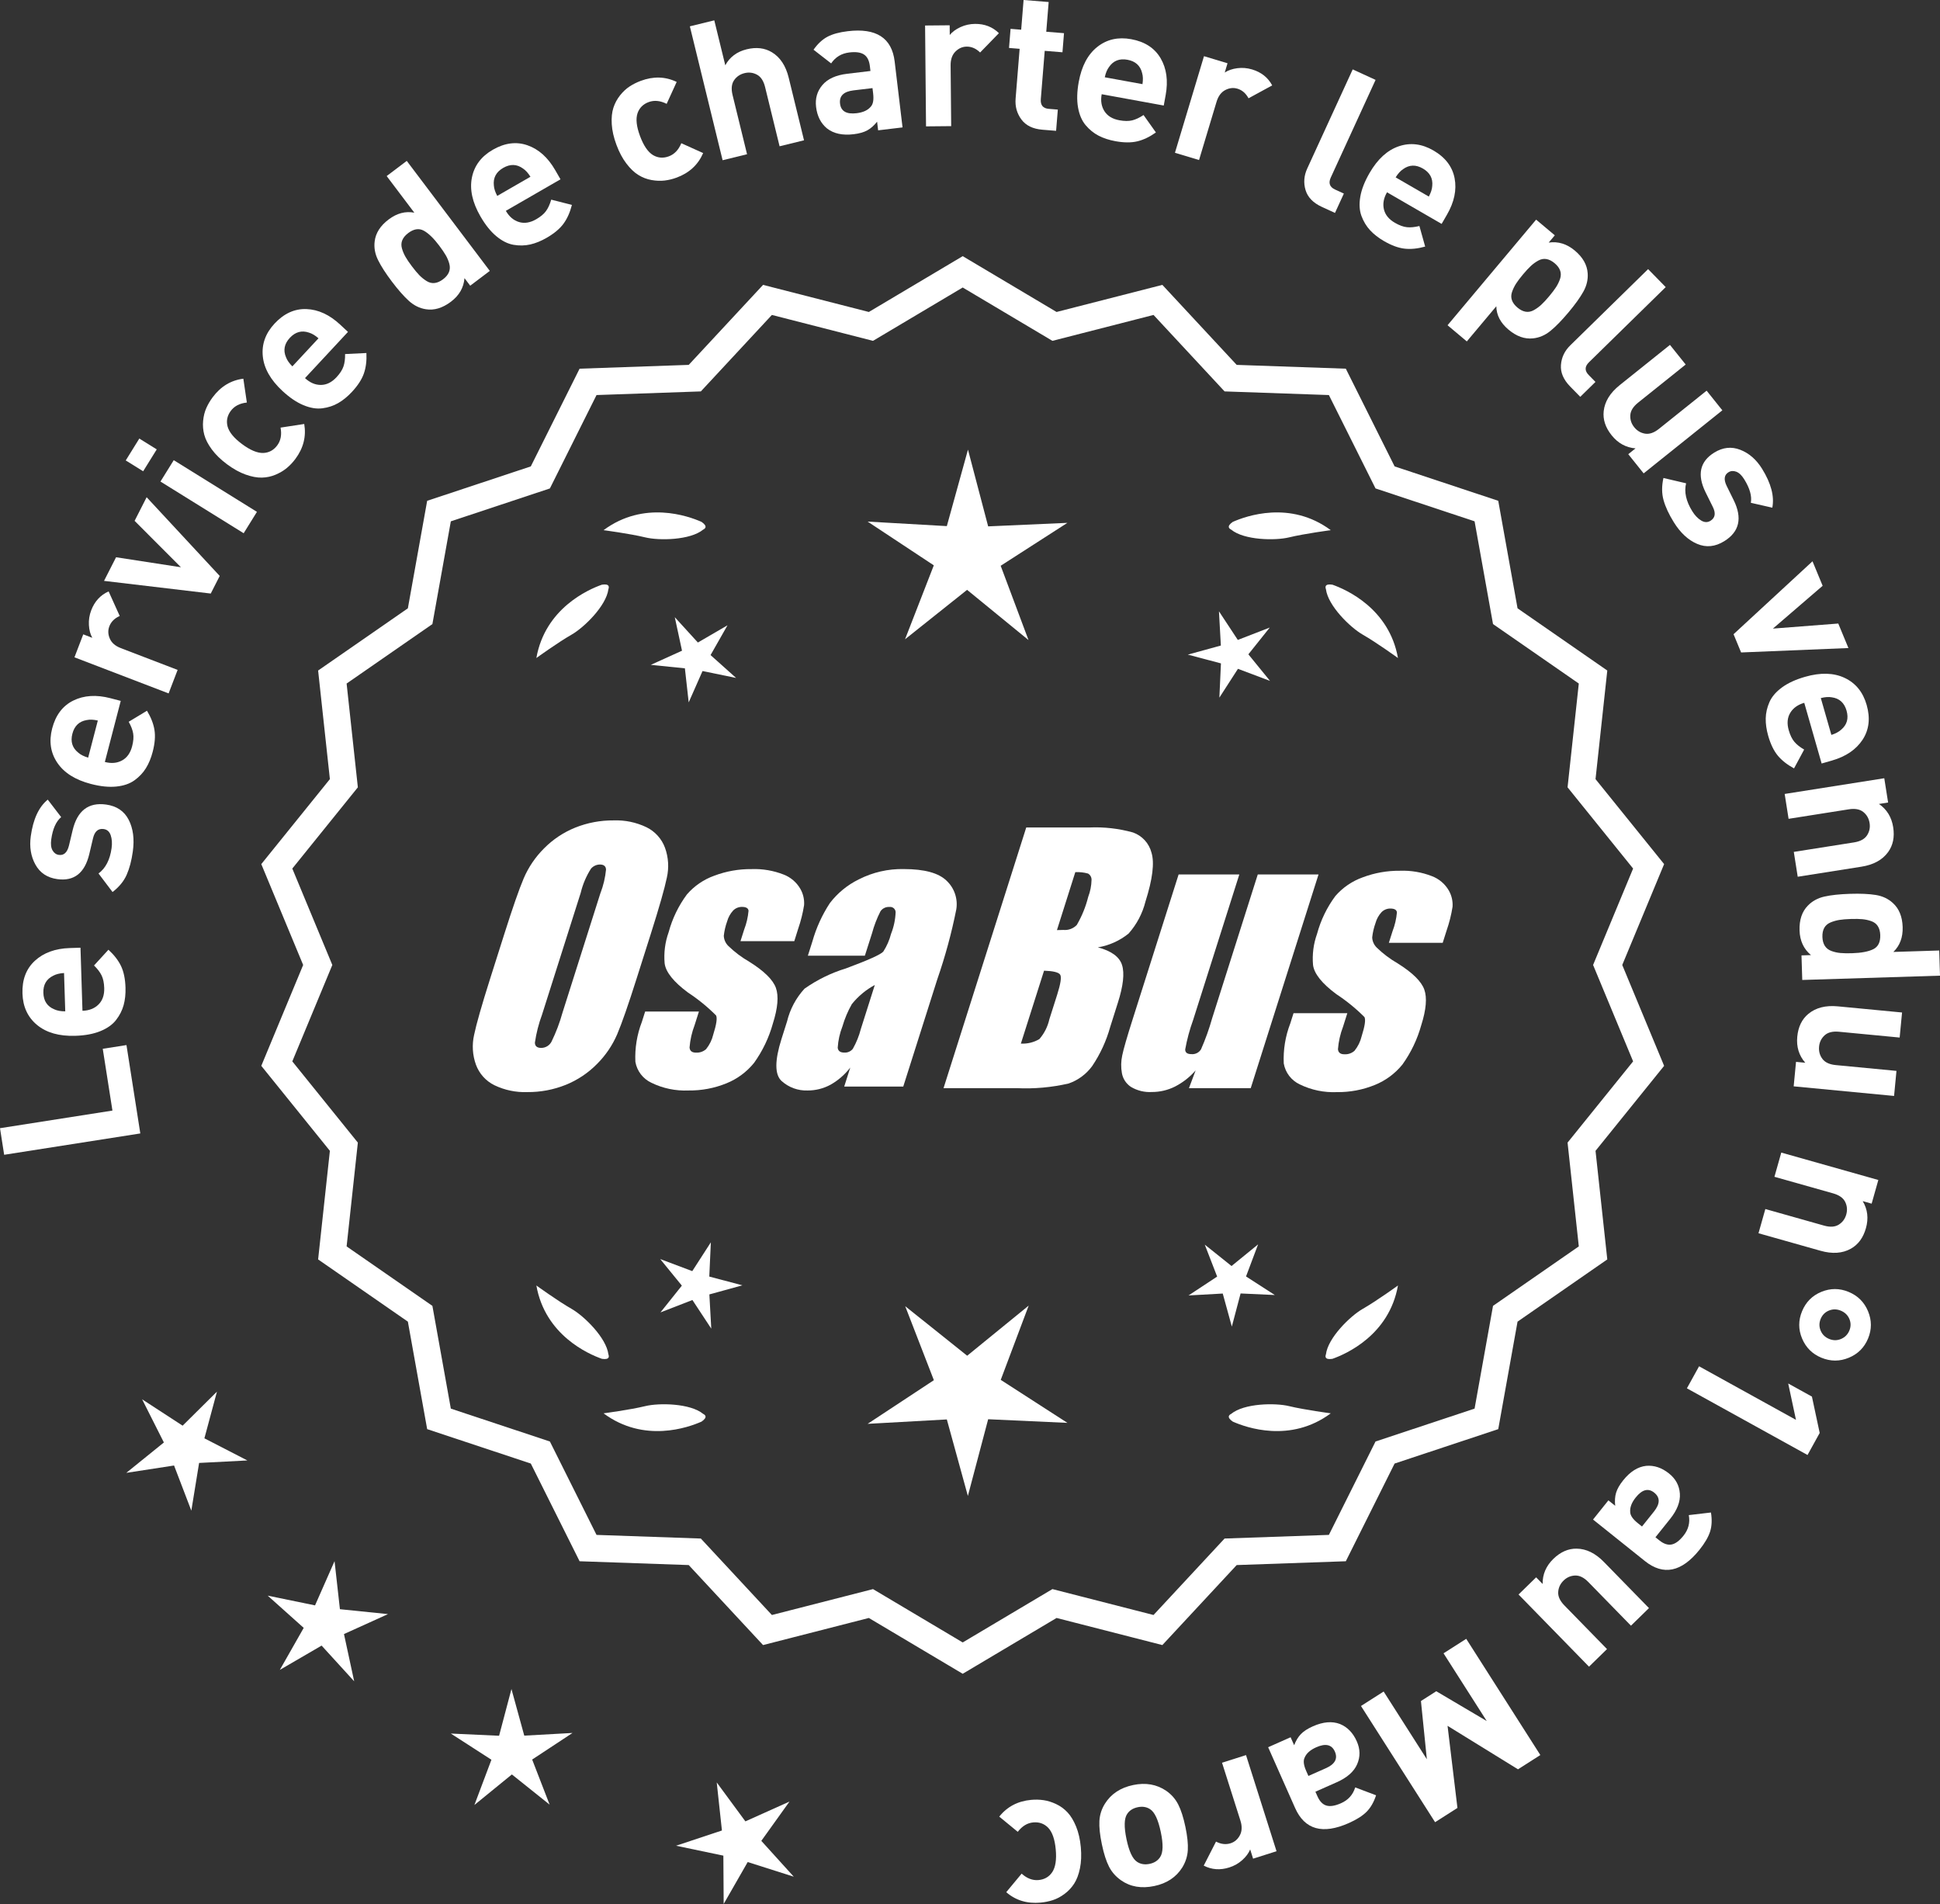
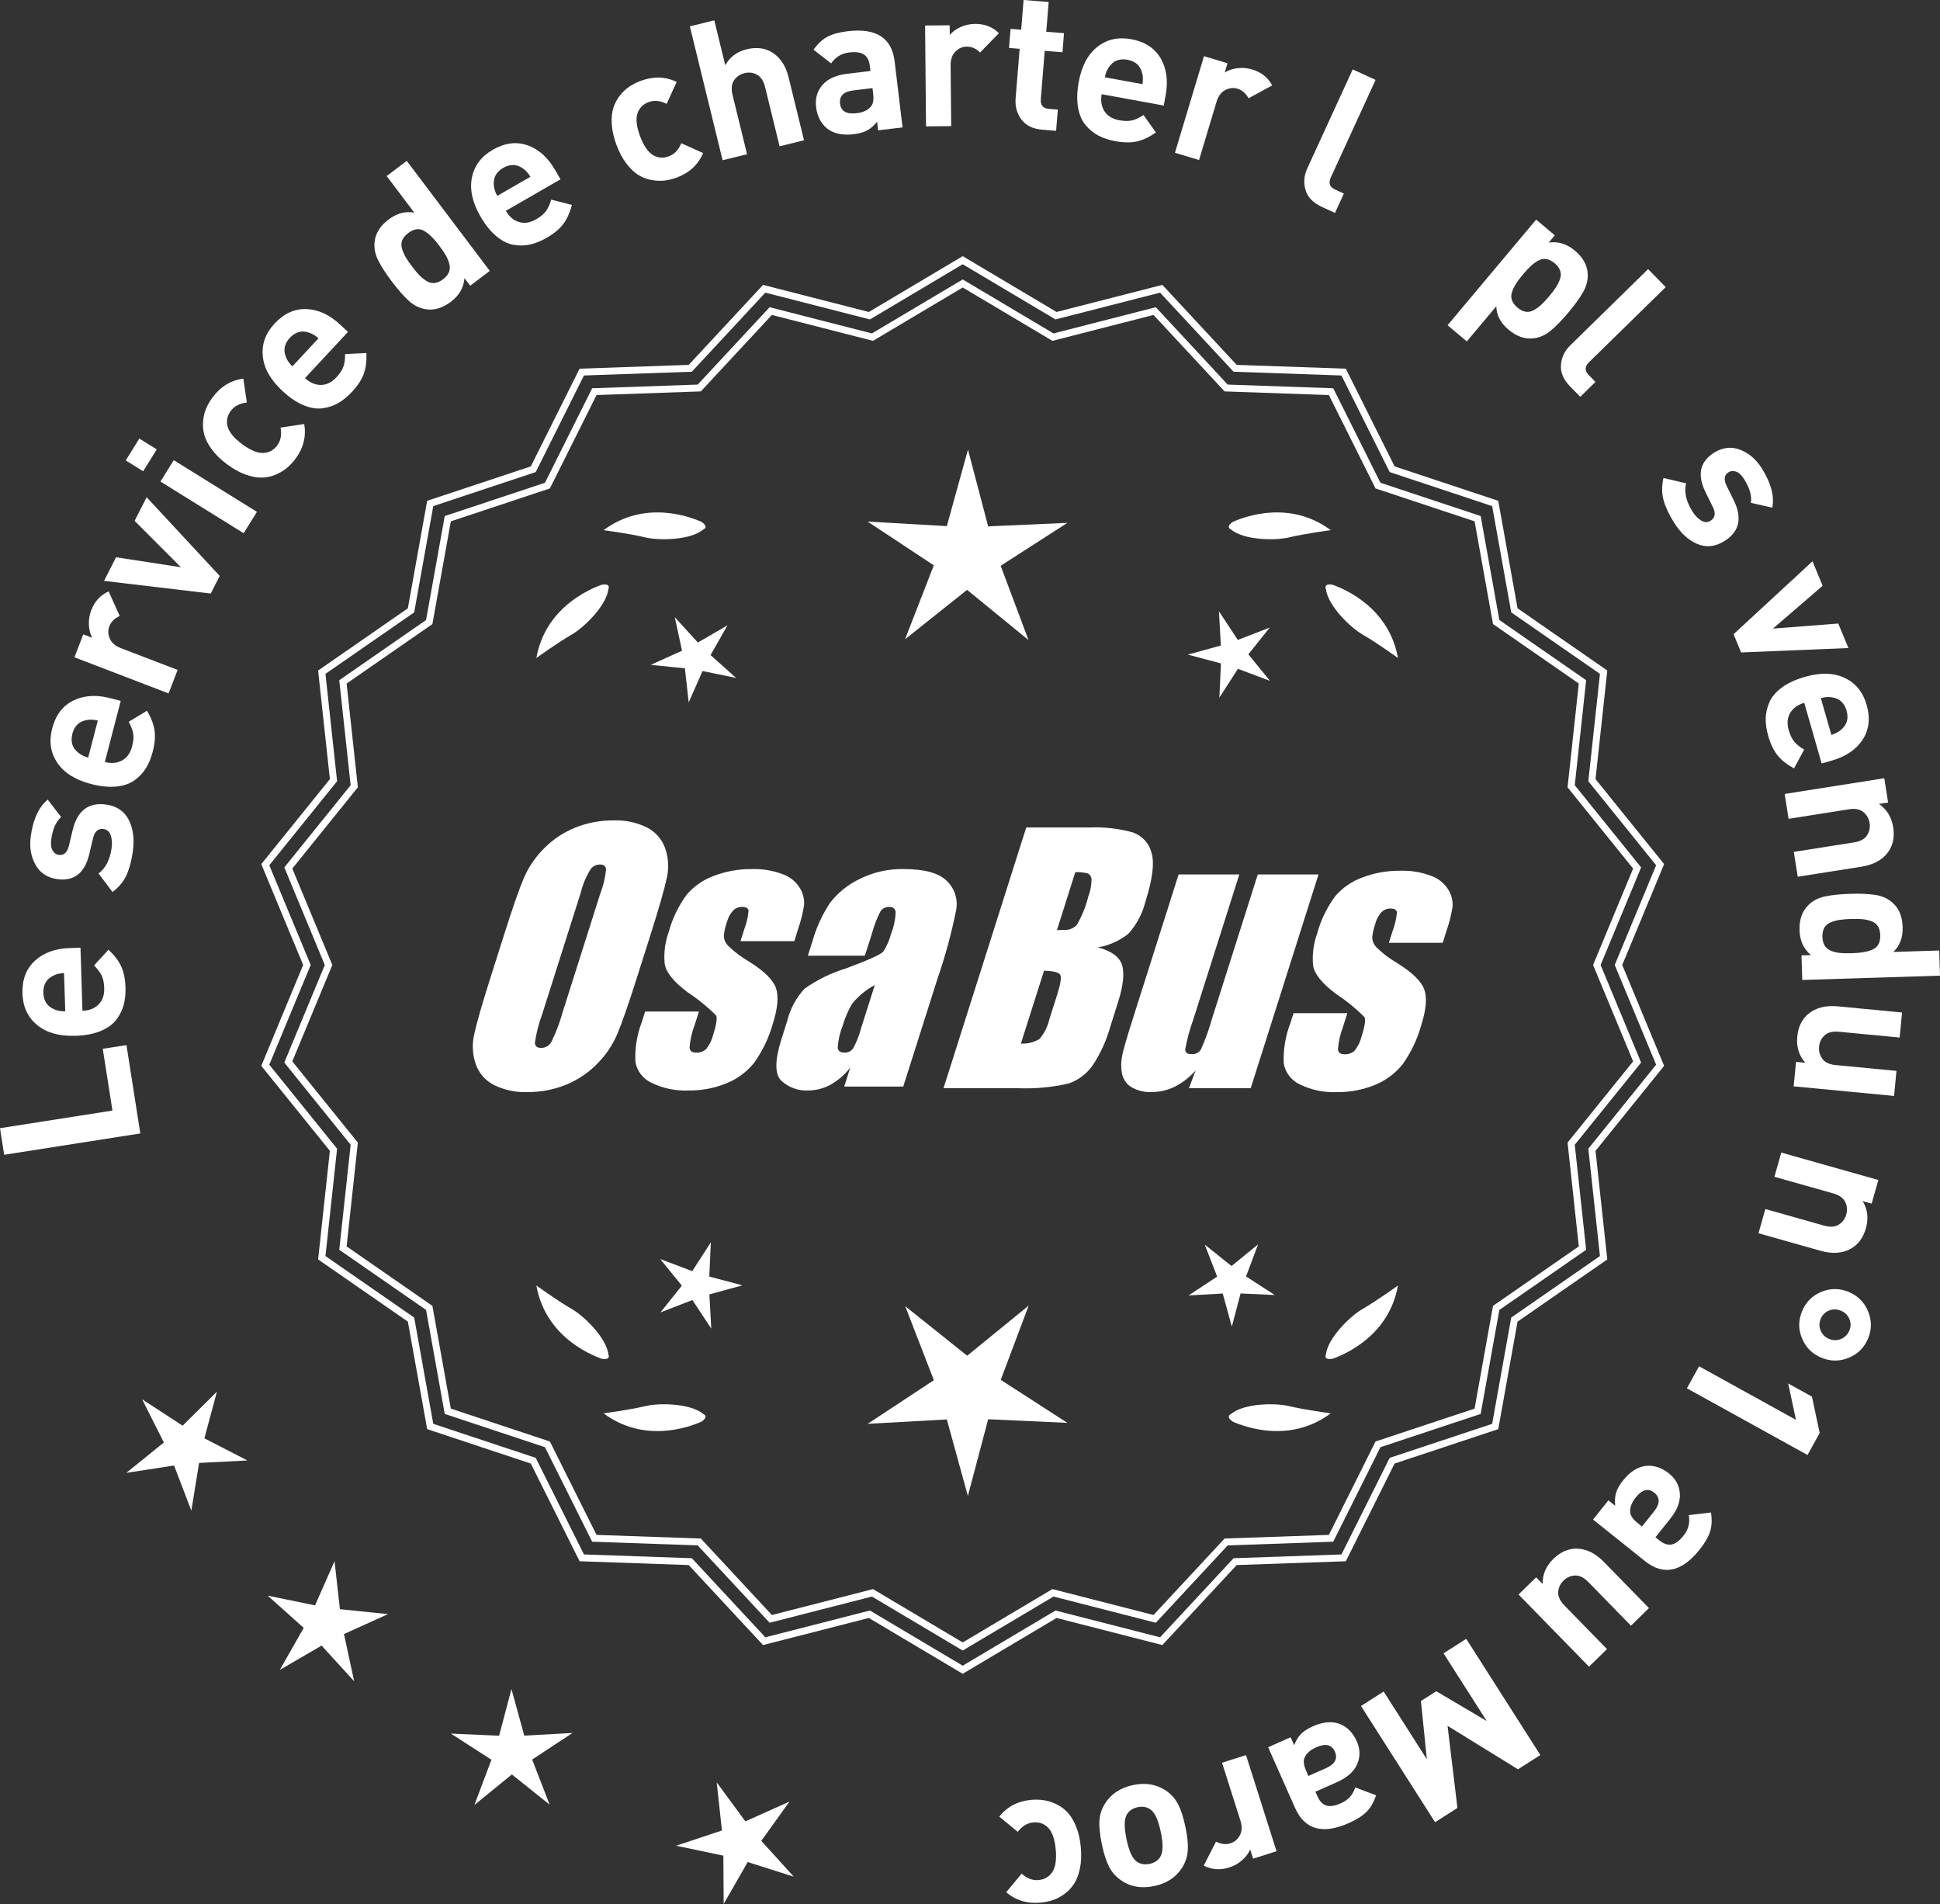
<svg xmlns="http://www.w3.org/2000/svg" id="Layer_2" data-name="Layer 2" viewBox="0 0 300.692 295.035">
  <rect x="0" y="0" width="300.692" height="295.035" fill="#333333" stroke="none" />
  <defs>
    <style>
      .cls-1 {
        fill: #fff;
      }
    </style>
  </defs>
  <g id="Layer_1-2" data-name="Layer 1">
    <g>
      <g>
        <polygon class="cls-1" points="33.627 215.645 28.307 220.919 22.029 216.833 25.401 223.522 19.575 228.23 26.978 227.091 29.656 234.086 30.86 226.693 38.341 226.308 31.681 222.878 33.627 215.645" />
        <polygon class="cls-1" points="52.686 249.358 51.854 241.914 48.829 248.766 41.492 247.257 47.074 252.252 43.372 258.763 49.847 254.997 54.896 260.531 53.315 253.209 60.138 250.118 52.686 249.358" />
        <polygon class="cls-1" points="81.259 268.95 79.273 261.727 77.357 268.969 69.874 268.626 76.169 272.685 73.531 279.696 79.337 274.964 85.189 279.639 82.483 272.655 88.738 268.534 81.259 268.95" />
        <polygon class="cls-1" points="118.001 285.255 122.366 279.167 115.532 282.234 111.09 276.202 111.896 283.649 104.786 286.009 112.118 287.545 112.166 295.035 115.891 288.537 123.03 290.807 118.001 285.255" />
      </g>
      <g>
-         <path class="cls-1" d="M149.216,258.738l-14.465-8.599-16.302,4.175-11.457-12.326-16.818-.586-7.52-15.055-15.972-5.301-2.974-16.563-13.831-9.586,1.813-16.73-10.57-13.094,6.453-15.542-6.453-15.542,10.57-13.094-1.813-16.73,13.831-9.586,2.974-16.563,15.972-5.301,7.52-15.055,16.818-.586,11.457-12.326,16.302,4.175,14.465-8.599,14.465,8.599,16.302-4.175,11.457,12.326,16.818.586,7.52,15.055,15.972,5.301,2.974,16.563,13.831,9.586-1.813,16.73,10.57,13.094-6.453,15.542,6.453,15.542-10.57,13.094,1.813,16.73-13.831,9.586-2.974,16.563-15.972,5.301-7.52,15.055-16.818.586-11.457,12.326-16.302-4.175-14.465,8.599ZM135.228,246.819l13.988,8.315,13.988-8.315,15.764,4.038,11.079-11.92,16.263-.567,7.272-14.558,15.445-5.126,2.876-16.017,13.375-9.27-1.753-16.179,10.222-12.662-6.24-15.029,6.24-15.029-10.222-12.662,1.753-16.178-13.375-9.27-2.876-16.017-15.445-5.126-7.272-14.558-16.263-.567-11.079-11.92-15.764,4.038-13.988-8.316-13.988,8.316-15.764-4.038-11.079,11.92-16.263.567-7.272,14.558-15.445,5.126-2.876,16.017-13.375,9.27,1.753,16.178-10.222,12.662,6.24,15.029-6.24,15.029,10.222,12.662-1.753,16.179,13.375,9.27,2.876,16.017,15.445,5.126,7.272,14.558,16.263.567,11.079,11.92,15.764-4.038Z" />
        <path class="cls-1" d="M149.216,259.365l-14.549-8.649-16.396,4.199-11.522-12.397-16.915-.59-7.562-15.141-16.063-5.331-2.991-16.658-13.911-9.641,1.824-16.827-10.632-13.169,6.49-15.631-6.49-15.631,10.632-13.169-1.824-16.827,13.911-9.641,2.991-16.659,16.063-5.332,7.562-15.141,16.915-.59,11.522-12.397,16.396,4.199,14.549-8.649,14.548,8.649,16.396-4.199,11.522,12.397,16.914.59,7.563,15.141,16.063,5.332,2.991,16.659,13.91,9.641-1.823,16.827,10.632,13.169-6.49,15.631,6.49,15.631-10.632,13.17,1.823,16.826-13.91,9.641-2.991,16.658-16.063,5.331-7.563,15.141-16.914.59-11.522,12.397-16.396-4.199-14.548,8.649ZM134.833,249.561l14.383,8.55,14.382-8.55,16.209,4.152,11.392-12.256,16.721-.583,7.478-14.968,15.88-5.271,2.956-16.468,13.752-9.531-1.802-16.635,10.509-13.019-6.416-15.453,6.416-15.453-10.509-13.019,1.802-16.634-13.752-9.531-2.956-16.468-15.88-5.271-7.478-14.968-16.721-.583-11.392-12.255-16.209,4.152-14.382-8.55-14.383,8.55-16.208-4.152-11.392,12.255-16.722.583-7.477,14.968-15.88,5.271-2.956,16.468-13.753,9.531,1.803,16.634-10.509,13.019,6.416,15.453-6.416,15.453,10.509,13.019-1.803,16.634,13.753,9.531,2.956,16.468,15.88,5.271,7.477,14.968,16.722.583,11.392,12.256,16.208-4.152ZM149.216,255.762l-14.071-8.365-15.858,4.062-11.144-11.99-16.36-.57-7.314-14.645-15.537-5.156-2.893-16.112-13.454-9.324,1.764-16.275-10.283-12.737,6.277-15.118-6.277-15.118,10.283-12.738-1.764-16.274,13.454-9.325,2.893-16.112,15.537-5.156,7.314-14.644,16.36-.571,11.144-11.99,15.858,4.062,14.071-8.365,14.071,8.365,15.857-4.062,11.145,11.99,16.36.571,7.314,14.644,15.536,5.156,2.894,16.112,13.454,9.325-1.764,16.274,10.283,12.738-6.277,15.118,6.277,15.118-10.283,12.737,1.764,16.275-13.454,9.324-2.894,16.112-15.536,5.156-7.314,14.645-16.36.57-11.145,11.99-15.857-4.062-14.071,8.365ZM135.311,246.242l13.905,8.266,13.905-8.266,15.67,4.014,11.014-11.849,16.167-.564,7.229-14.472,15.353-5.096,2.858-15.922,13.296-9.215-1.742-16.083,10.16-12.587-6.203-14.94,6.203-14.94-10.16-12.587,1.742-16.082-13.296-9.215-2.858-15.922-15.353-5.096-7.229-14.471-16.167-.564-11.014-11.849-15.67,4.014-13.905-8.266-13.905,8.266-15.671-4.014-11.013,11.849-16.167.564-7.229,14.472-15.354,5.096-2.857,15.922-13.296,9.215,1.742,16.082-10.16,12.587,6.203,14.94-6.203,14.94,10.16,12.587-1.742,16.083,13.296,9.215,2.857,15.922,15.354,5.096,7.229,14.472,16.167.564,11.013,11.849,15.671-4.014Z" />
      </g>
      <g>
        <polygon class="cls-1" points="109.936 197.813 110.179 192.507 107.3 196.97 102.329 195.1 105.685 199.217 102.37 203.366 107.322 201.447 110.244 205.882 109.949 200.579 115.07 199.171 109.936 197.813" />
        <polygon class="cls-1" points="159.442 202.312 149.91 210.08 140.303 202.405 144.746 213.87 134.478 220.635 146.755 219.953 150.016 231.809 153.161 219.922 165.444 220.484 155.111 213.82 159.442 202.312" />
        <polygon class="cls-1" points="193.129 197.795 195 192.824 190.883 196.18 186.734 192.864 188.653 197.817 184.217 200.739 189.52 200.444 190.929 205.565 192.287 200.431 197.593 200.674 193.129 197.795" />
      </g>
      <g>
        <path class="cls-1" d="M190.83,219.088c-.197.099-.32.215-.359.348-.001.002-.003.003-.005.005.001 0.0.002.001.003.001-.063.227.115.505.606.846,2.043.909,8.925,3.375,15.191-1.283,0,0-4.07-.534-6.459-1.115-2.166-.527-6.98-.443-8.977,1.198Z" />
        <path class="cls-1" d="M205.493,210.355c0.0.002-0.0.004-0.0.007.001-0.0.002-.001.003-.001.11.208.43.288,1.022.199,2.109-.742,8.805-3.676,10.161-11.365,0,0-3.325,2.407-5.461,3.625-1.936,1.104-5.378,4.471-5.703,7.036-.075.207-.085.376-.022.5Z" />
      </g>
      <g>
        <path class="cls-1" d="M108.983,219.088c.197.099.32.215.359.348.001.002.003.003.005.005-.001 0-.002.001-.003.001.063.227-.115.505-.606.846-2.043.909-8.925,3.375-15.191-1.283,0,0,4.07-.534,6.459-1.115,2.166-.527,6.98-.443,8.977,1.198Z" />
        <path class="cls-1" d="M94.32,210.355c-0.0.002 0.0.004 0.0.007-.001-0-.002-.001-.003-.001-.11.208-.43.288-1.022.199-2.109-.742-8.805-3.676-10.161-11.365,0,0,3.325,2.407,5.461,3.625,1.936,1.104,5.378,4.471,5.703,7.036.075.207.085.376.022.5Z" />
      </g>
      <g>
        <path class="cls-1" d="M108.983,82.072c.197-.099.32-.215.359-.348.001-.002.003-.003.005-.005-.001-0-.002-.001-.003-.001.063-.227-.115-.505-.606-.846-2.043-.909-8.925-3.375-15.191,1.283,0,0,4.07.534,6.459,1.115,2.166.527,6.98.443,8.977-1.198Z" />
        <path class="cls-1" d="M94.32,90.806c-0-.002 0-.004 0-.007-.001 0-.002.001-.003.001-.11-.208-.43-.288-1.022-.199-2.109.742-8.805,3.676-10.161,11.365,0,0,3.325-2.407,5.461-3.625,1.936-1.104,5.378-4.471,5.703-7.036.075-.207.085-.376.022-.5Z" />
      </g>
      <g>
        <path class="cls-1" d="M190.83,82.072c-.197-.099-.32-.215-.359-.348-.001-.002-.003-.003-.005-.005.001-0.0.002-.001.003-.001-.063-.227.115-.505.606-.846,2.043-.909,8.925-3.375,15.191,1.283,0,0-4.07.534-6.459,1.115-2.166.527-6.98.443-8.977-1.198Z" />
        <path class="cls-1" d="M205.493,90.806c0-.002-0-.004-0-.007.001 0.0.002.001.003.001.11-.208.43-.288,1.022-.199,2.109.742,8.805,3.676,10.161,11.365,0,0-3.325-2.407-5.461-3.625-1.936-1.104-5.378-4.471-5.703-7.036-.075-.207-.085-.376-.022-.5Z" />
      </g>
      <g id="Group_4" data-name="Group 4">
        <g id="Group_1" data-name="Group 1">
          <path id="Path_1" data-name="Path 1" class="cls-1" d="M98.674,151.632c-1.287,4.058-2.289,6.932-3.006,8.623-.743,1.73-1.811,3.301-3.145,4.628-1.374,1.392-3.018,2.488-4.831,3.221-1.89.759-3.911,1.14-5.947,1.123-1.762.067-3.514-.296-5.104-1.059-1.333-.652-2.362-1.794-2.872-3.188-.534-1.48-.633-3.081-.285-4.615.343-1.661,1.174-4.572,2.493-8.734l2.193-6.911c1.287-4.058,2.289-6.932,3.006-8.623.743-1.73,1.811-3.301,3.145-4.628,1.374-1.392,3.018-2.488,4.831-3.221,1.89-.757,3.911-1.138,5.947-1.12,1.762-.067,3.514.296,5.104,1.059,1.332.654,2.36,1.796,2.872,3.189.534,1.48.633,3.082.285,4.616-.343,1.661-1.173,4.571-2.492,8.731l-2.194,6.909ZM93.083,138.358c.442-1.159.728-2.373.849-3.608-.025-.526-.342-.786-.951-.786-.528.006-1.028.236-1.375.634-.738,1.153-1.278,2.422-1.598,3.754l-5.99,18.863c-.521,1.405-.892,2.861-1.11,4.343,0,.552.337.824.98.824.663-.002,1.272-.367,1.586-.951.708-1.449,1.281-2.96,1.712-4.514l5.891-18.565.005.005Z" />
          <path id="Path_2" data-name="Path 2" class="cls-1" d="M123.109,145.839h-8.337l.571-1.795c.36-.932.588-1.91.678-2.904-.032-.406-.374-.609-1.027-.609-.511-.005-1.002.199-1.36.563-.44.48-.76,1.059-.932,1.687-.261.721-.434,1.471-.516,2.234.027.588.273,1.145.692,1.559.987.957,2.09,1.787,3.283,2.47,2.283,1.433,3.65,2.78,4.102,4.039.45,1.262.298,3.1-.469,5.516-.606,2.188-1.593,4.253-2.916,6.099-1.134,1.403-2.607,2.494-4.28,3.17-1.866.76-3.866,1.137-5.881,1.11-1.989.089-3.969-.323-5.758-1.198-1.308-.611-2.234-1.824-2.479-3.246-.096-2.11.247-4.217,1.008-6.188l.507-1.598h8.334l-.665,2.097c-.426,1.113-.691,2.281-.786,3.469.038.533.375.799.995.799.573.035,1.136-.159,1.566-.539.535-.66.914-1.431,1.11-2.258.501-1.579.646-2.568.436-2.968-1.324-1.328-2.782-2.516-4.35-3.545-2.238-1.661-3.445-3.17-3.62-4.527-.144-1.635.068-3.281.622-4.825.569-2.111,1.53-4.096,2.831-5.852,1.142-1.318,2.605-2.319,4.247-2.904,1.841-.694,3.795-1.04,5.763-1.02,1.695-.065,3.385.22,4.965.837,1.093.416,2.01,1.195,2.597,2.206.446.77.652,1.655.589,2.543-.197,1.246-.505,2.473-.919,3.665l-.603,1.927v-.013Z" />
          <path id="Path_3" data-name="Path 3" class="cls-1" d="M134.048,148.092h-8.832l.704-2.219c.594-2.102,1.506-4.101,2.703-5.929,1.19-1.558,2.727-2.818,4.489-3.678,2.159-1.102,4.557-1.651,6.981-1.598,3.183,0,5.391.602,6.626,1.807,1.207,1.138,1.77,2.801,1.503,4.439-.732,3.678-1.717,7.301-2.948,10.842l-5.275,16.619h-9.151l.939-2.948c-.833,1.085-1.877,1.991-3.069,2.663-1.084.587-2.299.892-3.532.888-1.495.057-2.952-.476-4.058-1.483-1.059-.989-1.059-3.155,0-6.499l.863-2.723c.457-1.89,1.387-3.633,2.701-5.066,1.961-1.384,4.13-2.445,6.425-3.145,3.5-1.3,5.432-2.171,5.795-2.614.543-.846.947-1.772,1.198-2.745.429-1.076.669-2.218.71-3.376-.029-.466-.43-.82-.895-.792-.018.001-.037.003-.055.005-.549-.041-1.079.21-1.395.66-.559,1.094-1.001,2.244-1.319,3.43l-1.105,3.462ZM135.592,152.631c-1.375.739-2.587,1.749-3.563,2.968-.617,1.087-1.105,2.242-1.452,3.442-.417,1.06-.665,2.179-.735,3.316.057.494.387.748,1.008.748.515.039,1.016-.18,1.337-.584.548-.968.966-2.005,1.243-3.082l2.162-6.809Z" />
        </g>
        <g id="Group_3" data-name="Group 3">
          <path id="Path_7" data-name="Path 7" class="cls-1" d="M159.055,128.225h9.778c2.286-.102,4.574.159,6.778.773,1.417.502,2.491,1.676,2.866,3.132.482,1.573.169,4.102-.939,7.589-.458,1.832-1.352,3.527-2.606,4.939-1.376,1.117-3.019,1.855-4.768,2.143,2.092.552,3.341,1.458,3.747,2.732s.191,3.227-.647,5.852l-1.186,3.747c-.599,2.16-1.543,4.209-2.797,6.068-.911,1.247-2.181,2.187-3.64,2.694-2.64.61-5.352.853-8.059.723h-11.338l12.82-40.394h-.012ZM161.825,150.409l-3.594,11.305c1.003.055,2-.187,2.866-.697.763-.878,1.295-1.933,1.548-3.069l1.198-3.766c.552-1.731.712-2.779.481-3.145-.229-.368-1.059-.571-2.505-.622l.005-.007ZM166.669,135.141l-2.847,8.985c.425-.019.755-.025.989-.025.773.074,1.538-.207,2.08-.762.796-1.36,1.394-2.827,1.775-4.356.325-.849.501-1.747.519-2.656.007-.396-.201-.766-.545-.964-.638-.177-1.299-.25-1.96-.218l-.012-.003Z" />
          <path id="Path_8" data-name="Path 8" class="cls-1" d="M204.364,135.511l-10.506,33.107h-9.574l1.034-2.752c-.9,1.034-1.989,1.886-3.208,2.511-1.107.552-2.327.839-3.563.837-1.145.071-2.284-.208-3.267-.799-.732-.487-1.233-1.252-1.389-2.118-.163-.914-.146-1.851.051-2.759.197-.957.742-2.86,1.649-5.7l7.089-22.332h9.409l-7.152,22.528c-.542,1.492-.956,3.028-1.236,4.59,0,.481.317.723.97.723.596.053,1.171-.237,1.483-.748.687-1.562,1.264-3.17,1.725-4.812l7.07-22.28h9.409l.005.004Z" />
          <path id="Path_9" data-name="Path 9" class="cls-1" d="M223.606,146.093h-8.338l.571-1.795c.36-.932.588-1.91.678-2.904-.032-.406-.374-.609-1.027-.609-.511-.004-1.001.199-1.359.563-.44.48-.76,1.059-.932,1.687-.26.721-.432,1.47-.514,2.231.027.588.273,1.145.692,1.559.986.958,2.089,1.788,3.281,2.472,2.283,1.433,3.65,2.78,4.102,4.039.45,1.262.298,3.1-.469,5.516-.606,2.188-1.593,4.253-2.916,6.099-1.134,1.403-2.607,2.494-4.28,3.17-1.866.76-3.866,1.137-5.881,1.11-1.989.089-3.969-.323-5.758-1.198-1.308-.611-2.234-1.824-2.479-3.246-.096-2.11.247-4.217,1.008-6.188l.507-1.598h8.338l-.665,2.099c-.426,1.113-.691,2.281-.786,3.469.038.533.375.799.995.799.573.035,1.136-.159,1.566-.539.535-.66.914-1.431,1.11-2.258.501-1.579.646-2.568.436-2.968-1.324-1.328-2.782-2.516-4.35-3.545-2.238-1.661-3.445-3.17-3.62-4.527-.144-1.635.068-3.281.622-4.825.569-2.111,1.53-4.096,2.831-5.852,1.142-1.318,2.605-2.319,4.247-2.904,1.841-.694,3.795-1.04,5.763-1.02,1.695-.065,3.385.22,4.965.837,1.096.414,2.016,1.194,2.606,2.206.446.77.652,1.655.589,2.543-.197,1.246-.505,2.473-.919,3.665l-.609,1.921-.007-.009Z" />
        </g>
      </g>
      <g>
        <path class="cls-1" d="M19.602,161.942l2.146,13.693-21.103,3.307-.645-4.12,17.427-2.731-1.501-9.573,3.676-.576Z" />
        <path class="cls-1" d="M12.475,146.854l.307,9.775c1.04-.033,1.87-.359,2.49-.979.622-.62.916-1.47.881-2.549-.024-.8-.16-1.451-.406-1.953-.245-.503-.637-1.015-1.174-1.539l2.234-2.441c.886.812,1.538,1.658,1.956,2.535.417.877.647,1.986.689,3.325.031,1-.064,1.908-.29,2.726-.224.817-.614,1.585-1.174,2.303-.557.718-1.368,1.293-2.436,1.727s-2.36.675-3.88.722c-2.498.078-4.473-.48-5.92-1.675-1.448-1.195-2.205-2.822-2.27-4.881-.067-2.139.575-3.83,1.926-5.073,1.353-1.243,3.157-1.9,5.416-1.971l1.649-.052ZM9.927,150.776c-.68.042-1.235.179-1.668.413-1.064.514-1.577,1.4-1.538,2.66.04,1.26.607,2.112,1.702,2.558.447.207,1.011.309,1.69.307l-.187-5.937Z" />
        <path class="cls-1" d="M16.443,124.671c1.644.228,2.812,1.015,3.504,2.362.691,1.348.905,2.982.64,4.904-.197,1.426-.516,2.635-.955,3.624s-1.168,1.878-2.187,2.666l-2.176-2.875c1.103-.817,1.778-2.126,2.027-3.929.104-.753.059-1.415-.135-1.987-.192-.572-.558-.895-1.092-.969-.853-.117-1.403.362-1.653,1.438l-.583,2.463c-.708,2.931-2.359,4.217-4.954,3.858-1.546-.213-2.674-.96-3.385-2.24-.713-1.28-.953-2.751-.723-4.416.364-2.635,1.241-4.522,2.629-5.663l2.08,2.71c-.8.677-1.313,1.828-1.537,3.452-.103.733-.034,1.303.202,1.709.237.406.563.638.979.696.772.107,1.292-.366,1.559-1.42l.574-2.404c.723-3.029,2.45-4.355,5.185-3.978Z" />
        <path class="cls-1" d="M18.714,108.61l-2.463,9.464c1.006.262,1.895.184,2.664-.236.772-.419,1.293-1.152,1.564-2.197.202-.774.255-1.437.161-1.989-.093-.552-.324-1.154-.692-1.808l2.834-1.711c.62,1.03,1.006,2.024,1.16,2.984.153.96.062,2.088-.277,3.385-.251.968-.601,1.812-1.046,2.533-.446.721-1.037,1.347-1.775,1.878-.738.532-1.68.854-2.825.969-1.147.115-2.454-.019-3.927-.402-2.419-.63-4.154-1.722-5.206-3.278-1.052-1.555-1.319-3.329-.8-5.323.54-2.071,1.632-3.512,3.28-4.323,1.647-.811,3.564-.932,5.751-.363l1.597.416ZM15.163,111.653c-.662-.152-1.235-.177-1.717-.075-1.166.193-1.908.898-2.226,2.118-.317,1.219-.014,2.198.911,2.934.369.324.882.582,1.534.772l1.497-5.748Z" />
        <path class="cls-1" d="M16.836,91.643l1.721,3.808c-.8.357-1.337.89-1.608,1.6-.237.616-.213,1.252.072,1.907.283.656.856,1.148,1.715,1.477l8.795,3.372-1.396,3.642-14.594-5.594,1.363-3.558,1.401.537c-.306-.545-.48-1.207-.525-1.984-.045-.777.076-1.54.362-2.287.53-1.382,1.428-2.355,2.693-2.919Z" />
        <path class="cls-1" d="M22.728,77.047l11.327,12.199-1.389,2.727-16.542-1.961,1.865-3.662,10.052,1.55-7.179-7.191,1.865-3.663Z" />
        <path class="cls-1" d="M24.294,69.636l-2.105,3.39-2.7-1.678,2.104-3.39,2.701,1.678ZM39.824,79.316l-2.057,3.313-12.896-8.009,2.059-3.313,12.895,8.009Z" />
        <path class="cls-1" d="M47.155,65.697c.329,1.939-.128,3.743-1.369,5.412-.393.53-.836.999-1.325,1.407-.49.408-1.072.755-1.745,1.04-.673.285-1.383.436-2.131.453-.747.018-1.59-.141-2.525-.475-.935-.334-1.893-.865-2.872-1.593-.979-.728-1.763-1.491-2.352-2.291-.591-.799-.98-1.556-1.172-2.272-.19-.715-.251-1.439-.18-2.171.07-.732.235-1.389.492-1.97.258-.581.583-1.136.978-1.666,1.252-1.686,2.84-2.648,4.763-2.888l.544,3.694c-1.111.121-1.941.551-2.49,1.289-.548.738-.718,1.536-.506,2.39.232.895.982,1.814,2.25,2.757,1.283.955,2.389,1.414,3.312,1.377.88-.043,1.594-.435,2.143-1.173s.722-1.657.516-2.756l3.67-.562Z" />
        <path class="cls-1" d="M53.936,51.43l-6.662,7.16c.762.709,1.581,1.061,2.459,1.058.876-.003,1.683-.4,2.419-1.191.545-.585.907-1.144,1.085-1.674.181-.53.263-1.17.25-1.919l3.306-.162c.058,1.201-.074,2.26-.396,3.177-.32.917-.938,1.867-1.85,2.847-.681.732-1.389,1.309-2.124,1.732-.734.423-1.553.693-2.455.81-.901.118-1.883-.045-2.946-.488-1.063-.443-2.15-1.182-3.265-2.217-1.829-1.703-2.839-3.489-3.025-5.357-.188-1.868.42-3.556,1.823-5.065,1.457-1.566,3.104-2.316,4.938-2.248,1.836.069,3.579.873,5.234,2.412l1.208,1.124ZM49.365,52.423c-.512-.448-1.004-.742-1.476-.881-1.117-.384-2.105-.115-2.964.807-.858.923-1.056,1.927-.593,3.015.174.461.502.93.985,1.408l4.047-4.349Z" />
        <path class="cls-1" d="M75.92,41.976l-3.04,2.296-.886-1.173c-.12,1.469-.818,2.685-2.095,3.649-1.31.988-2.605,1.379-3.89,1.171-.965-.149-1.84-.578-2.626-1.287-.786-.709-1.668-1.711-2.645-3.003-.964-1.277-1.68-2.39-2.146-3.341-.469-.95-.641-1.91-.52-2.878.151-1.292.874-2.427,2.166-3.403,1.276-.964,2.604-1.314,3.98-1.051l-4.285-5.674,3.113-2.35,12.871,17.046ZM68.089,38.077c-.879-1.165-1.688-1.945-2.425-2.341-.737-.395-1.536-.268-2.398.383-.447.338-.752.706-.915,1.104-.162.399-.18.825-.049,1.278.129.454.311.886.547,1.297.234.411.569.904,1.004,1.479.433.575.816,1.032,1.146,1.37.331.339.701.637,1.107.894.406.257.824.362,1.252.314.428-.047.866-.24,1.312-.577s.751-.705.914-1.104c.162-.398.184-.828.062-1.287-.121-.459-.307-.903-.554-1.33-.248-.427-.581-.92-1.005-1.479Z" />
        <path class="cls-1" d="M86.876,27.786l-8.473,4.885c.52.901,1.199,1.479,2.038,1.734.84.255,1.728.112,2.663-.427.693-.4,1.204-.826,1.529-1.28.328-.454.595-1.041.804-1.761l3.207.817c-.299,1.165-.735,2.138-1.312,2.921-.577.782-1.445,1.508-2.606,2.177-.866.5-1.713.843-2.539,1.031s-1.688.206-2.584.053c-.896-.153-1.788-.597-2.673-1.333-.887-.736-1.709-1.762-2.468-3.079-1.249-2.166-1.688-4.169-1.318-6.01.37-1.841,1.447-3.276,3.232-4.305,1.854-1.069,3.647-1.301,5.381-.696,1.734.605,3.166,1.886,4.295,3.844l.823,1.43ZM82.217,27.391c-.358-.579-.741-1.004-1.152-1.276-.955-.696-1.978-.729-3.069-.1s-1.576,1.532-1.452,2.707c.028.491.205,1.036.526,1.635l5.147-2.967Z" />
        <path class="cls-1" d="M108.986,23.718c-.779,1.806-2.143,3.071-4.093,3.797-.618.23-1.244.384-1.877.459s-1.31.05-2.029-.077c-.72-.127-1.398-.386-2.035-.779-.638-.392-1.258-.983-1.86-1.772-.604-.789-1.117-1.755-1.543-2.899-.427-1.143-.669-2.21-.729-3.202-.061-.991.025-1.839.254-2.543.228-.704.571-1.344,1.028-1.92.458-.576.953-1.037,1.485-1.385.532-.347,1.107-.636,1.727-.867,1.968-.733,3.824-.677,5.568.167l-1.553,3.395c-.998-.503-1.93-.594-2.791-.273-.862.321-1.437.898-1.725,1.73-.293.877-.162,2.056.389,3.537.559,1.5,1.234,2.486,2.029,2.958.763.442,1.574.502,2.438.181.861-.321,1.506-.998,1.932-2.032l3.385,1.525Z" />
        <path class="cls-1" d="M124.62,21.74l-3.788.927-2.247-9.179c-.232-.952-.651-1.59-1.257-1.916-.604-.325-1.246-.405-1.926-.239-.699.171-1.242.541-1.629,1.109-.386.568-.461,1.328-.229,2.28l2.246,9.179-3.789.927-5.076-20.748,3.788-.927,1.704,6.965c.695-1.282,1.801-2.108,3.315-2.479,1.495-.366,2.8-.211,3.913.463,1.28.778,2.148,2.089,2.599,3.935l2.375,9.704Z" />
        <path class="cls-1" d="M139.889,19.743l-3.782.452-.161-1.341c-.472.6-.977,1.049-1.516,1.344-.54.296-1.246.496-2.119.601-1.727.206-3.103-.093-4.126-.897-.961-.792-1.525-1.902-1.696-3.332-.157-1.311.171-2.442.983-3.396.812-.953,2.093-1.534,3.84-1.743l3.605-.431-.093-.774c-.103-.854-.405-1.447-.908-1.78-.503-.333-1.26-.439-2.273-.318-1.212.145-2.149.71-2.818,1.696l-2.73-2.121c.654-.924,1.375-1.594,2.161-2.01s1.835-.703,3.146-.859c4.408-.527,6.831,1.037,7.268,4.691l1.221,10.217ZM135.333,14.487l-.1-.834-2.948.352c-1.531.183-2.224.87-2.081,2.061.141,1.172.994,1.664,2.563,1.477,1.013-.121,1.747-.46,2.204-1.019.357-.385.478-1.064.361-2.037Z" />
        <path class="cls-1" d="M154.826,5.138l-2.912,2.997c-.625-.614-1.319-.918-2.079-.911-.66.006-1.241.262-1.747.766-.505.505-.754,1.218-.746,2.137l.088,9.419-3.899.036-.146-15.629,3.811-.035.014,1.5c.396-.484.945-.889,1.653-1.215.707-.326,1.461-.493,2.261-.501,1.479-.014,2.714.465,3.703,1.436Z" />
        <path class="cls-1" d="M163.692,20.272l-2.123-.172c-1.475-.119-2.561-.649-3.258-1.588-.694-.939-.995-2.017-.896-3.233l.624-7.715-1.645-.133.239-2.96,1.646.133.372-4.605,3.888.314-.373,4.605,2.75.223-.239,2.96-2.75-.223-.605,7.475c-.076.937.334,1.442,1.231,1.514l1.406.114-.268,3.289Z" />
        <path class="cls-1" d="M180.378,16.354l-9.621-1.754c-.187,1.023-.042,1.903.433,2.64.477.738,1.246,1.203,2.308,1.396.786.143,1.452.148,1.996.013.542-.135,1.126-.409,1.75-.824l1.917,2.698c-.979.696-1.943,1.155-2.889,1.379-.945.224-2.077.216-3.396-.024-.984-.179-1.852-.465-2.604-.855-.752-.391-1.421-.935-2.006-1.631-.583-.696-.976-1.612-1.176-2.746-.2-1.134-.163-2.449.108-3.945.448-2.459,1.409-4.271,2.882-5.436,1.473-1.165,3.222-1.562,5.248-1.193,2.105.384,3.625,1.367,4.557,2.949.93,1.583,1.193,3.486.788,5.709l-.296,1.623ZM177.079,13.039c.103-.672.085-1.245-.053-1.717-.278-1.149-1.038-1.836-2.277-2.062s-2.191.149-2.858,1.126c-.295.394-.514.923-.655,1.588l5.844,1.065Z" />
        <path class="cls-1" d="M197.187,13.233l-3.67,1.998c-.416-.772-.987-1.268-1.715-1.487-.633-.19-1.265-.119-1.896.213-.633.332-1.082.939-1.347,1.819l-2.713,9.021-3.734-1.123,4.502-14.968,3.648,1.097-.432,1.436c.52-.344,1.167-.567,1.939-.67.772-.102,1.541-.038,2.307.193,1.417.426,2.454,1.25,3.11,2.47Z" />
        <path class="cls-1" d="M206.917,32.995l-2.018-.926c-1.363-.625-2.211-1.499-2.545-2.62-.333-1.121-.244-2.236.266-3.345l7.044-15.35,3.545,1.626-6.945,15.133c-.392.854-.17,1.473.666,1.857l1.364.625-1.377,2.999Z" />
-         <path class="cls-1" d="M223.447,34.694l-8.465-4.897c-.521.9-.682,1.777-.483,2.632.199.854.766,1.552,1.7,2.093.692.4,1.317.629,1.874.685.556.057,1.198-.005,1.928-.185l.894,3.187c-1.157.324-2.219.431-3.185.323-.966-.108-2.029-.498-3.188-1.168-.866-.501-1.588-1.062-2.163-1.684-.575-.622-1.021-1.359-1.338-2.212-.315-.853-.376-1.847-.181-2.982.193-1.135.672-2.361,1.434-3.677,1.252-2.164,2.768-3.546,4.546-4.145,1.779-.6,3.562-.384,5.345.648,1.852,1.071,2.949,2.51,3.293,4.313.342,1.804-.052,3.684-1.185,5.641l-.826,1.428ZM221.461,30.46c.323-.599.5-1.144.529-1.635.126-1.175-.356-2.078-1.448-2.709-1.091-.631-2.113-.599-3.069.095-.412.271-.796.696-1.153,1.274l5.142,2.974Z" />
        <path class="cls-1" d="M243.099,48.416c-1.04,1.241-1.972,2.196-2.793,2.864-.822.668-1.719,1.052-2.689,1.151-1.293.142-2.561-.308-3.802-1.349-1.24-1.041-1.872-2.249-1.893-3.625l-4.571,5.448-2.987-2.506,13.728-16.365,2.896,2.429-.945,1.126c1.459-.213,2.808.201,4.05,1.242,1.241,1.041,1.904,2.211,1.99,3.51.07.973-.151,1.923-.667,2.848-.515.925-1.286,2.001-2.315,3.227ZM238.895,47.219c.349-.321.754-.758,1.217-1.31.463-.552.822-1.027,1.078-1.426s.46-.821.613-1.268c.151-.446.156-.872.015-1.279-.141-.406-.428-.79-.855-1.149-.43-.36-.856-.574-1.281-.644s-.845.01-1.257.238c-.413.228-.794.503-1.141.824-.35.322-.754.758-1.217,1.31-.463.552-.823,1.027-1.079,1.426-.256.399-.463.825-.622,1.279-.158.454-.168.884-.025,1.291.142.407.428.79.857,1.149.428.36.854.575,1.28.644.425.069.848-.014,1.266-.249.421-.236.805-.514,1.151-.836Z" />
        <path class="cls-1" d="M244.934,61.49l-1.555-1.586c-1.048-1.072-1.528-2.19-1.438-3.356.089-1.166.57-2.175,1.441-3.029l12.068-11.817,2.729,2.787-11.896,11.649c-.671.658-.686,1.315-.041,1.972l1.049,1.072-2.357,2.309Z" />
-         <path class="cls-1" d="M254.757,73.354l-2.383-2.974,1.124-.9c-1.48-.121-2.715-.798-3.702-2.031-.963-1.202-1.373-2.45-1.229-3.743.165-1.49.988-2.829,2.472-4.017l7.797-6.245,2.438,3.044-7.376,5.907c-.765.613-1.167,1.262-1.207,1.947-.04.686.159,1.302.597,1.848.449.562,1.014.898,1.691,1.009.678.111,1.399-.14,2.164-.753l7.376-5.907,2.438,3.044-12.198,9.77Z" />
        <path class="cls-1" d="M267.257,83.857c-1.41.876-2.812,1.016-4.206.421-1.393-.595-2.602-1.716-3.624-3.365-.759-1.223-1.286-2.356-1.579-3.398-.294-1.042-.301-2.191-.022-3.447l3.512.822c-.325,1.333-.009,2.772.951,4.318.4.646.858,1.127,1.372,1.443.515.316,1.001.332,1.46.047.73-.454.848-1.174.353-2.161l-1.124-2.268c-1.328-2.707-.879-4.751,1.348-6.133,1.325-.823,2.67-.969,4.034-.439,1.365.53,2.49,1.509,3.377,2.936,1.403,2.26,1.934,4.273,1.593,6.037l-3.329-.757c.184-1.032-.158-2.245-1.023-3.638-.39-.629-.807-1.023-1.247-1.185-.442-.162-.841-.131-1.198.09-.662.411-.759,1.107-.292,2.088l1.094,2.217c1.38,2.792.898,4.916-1.447,6.371Z" />
        <path class="cls-1" d="M286.498,100.418l-16.634.685-1.171-2.827,12.237-11.301,1.572,3.797-7.708,6.634,10.13-.785,1.573,3.797Z" />
        <path class="cls-1" d="M282.345,118.309l-2.693-9.402c-1,.287-1.726.807-2.176,1.56-.45.753-.526,1.649-.229,2.687.22.769.512,1.367.873,1.794.361.427.866.828,1.516,1.204l-1.569,2.915c-1.058-.571-1.896-1.23-2.517-1.978-.619-.749-1.114-1.767-1.483-3.054-.276-.962-.404-1.866-.388-2.713.018-.848.209-1.688.573-2.521.364-.833,1.011-1.59,1.938-2.272.928-.682,2.122-1.232,3.584-1.651,2.404-.689,4.454-.632,6.15.173,1.697.803,2.83,2.195,3.397,4.176.59,2.057.381,3.854-.624,5.391-1.007,1.536-2.595,2.616-4.769,3.239l-1.585.455ZM283.854,113.882c.647-.206,1.153-.476,1.516-.809.906-.759,1.186-1.744.838-2.955-.347-1.211-1.105-1.899-2.276-2.063-.483-.09-1.055-.052-1.714.117l1.637,5.71Z" />
        <path class="cls-1" d="M278.639,135.86l-.607-3.852,9.334-1.473c.969-.153,1.64-.517,2.015-1.092.375-.575.508-1.209.398-1.9-.112-.711-.435-1.283-.969-1.715s-1.284-.572-2.253-.419l-9.334,1.473-.607-3.853,15.438-2.436.595,3.763-1.422.224c1.226.839,1.962,2.039,2.208,3.6.24,1.521-.024,2.808-.789,3.86-.882,1.212-2.261,1.966-4.137,2.262l-9.869,1.557Z" />
        <path class="cls-1" d="M279.342,151.853l-.118-3.808,1.469-.046c-1.131-.945-1.721-2.218-1.77-3.817-.052-1.639.377-2.923,1.29-3.852.678-.702,1.533-1.168,2.567-1.401,1.033-.232,2.359-.374,3.979-.425,1.599-.05,2.921.009,3.967.177,1.046.167,1.93.58,2.65,1.238.968.87,1.478,2.115,1.527,3.734.05,1.599-.43,2.885-1.439,3.857l7.106-.222.122,3.898-21.351.667ZM287.047,147.71c1.459-.045,2.562-.255,3.312-.629.748-.374,1.106-1.1,1.073-2.179-.019-.56-.142-1.021-.374-1.384-.232-.363-.57-.623-1.016-.779-.444-.156-.902-.257-1.375-.302-.472-.045-1.066-.057-1.786-.034s-1.314.071-1.781.146c-.469.075-.924.204-1.369.388-.444.184-.771.464-.979.841-.209.376-.303.844-.286,1.404.018.56.142,1.021.373,1.384.231.363.57.627,1.017.793.444.167.913.272,1.404.316.492.045,1.087.056,1.788.034Z" />
        <path class="cls-1" d="M278.013,168.337l.363-3.793,1.434.137c-.978-1.118-1.392-2.464-1.241-4.037.146-1.533.721-2.714,1.725-3.542,1.157-.955,2.68-1.341,4.571-1.16l9.945.951-.371,3.882-9.408-.899c-.976-.093-1.717.092-2.223.556s-.793,1.044-.858,1.741c-.069.717.101,1.351.51,1.902.41.552,1.103.874,2.079.967l9.406.9-.372,3.882-15.56-1.488Z" />
        <path class="cls-1" d="M272.56,191.1l1.061-3.753,9.094,2.568c.942.266,1.704.217,2.286-.149.581-.366.968-.886,1.158-1.559.195-.693.14-1.347-.163-1.963-.305-.616-.928-1.057-1.871-1.323l-9.095-2.568,1.061-3.753,15.042,4.248-1.036,3.667-1.386-.392c.763,1.275.929,2.673.499,4.194-.419,1.482-1.196,2.54-2.331,3.176-1.308.732-2.876.84-4.705.323l-9.613-2.715Z" />
        <path class="cls-1" d="M282.306,210.389c-1.404-.581-2.401-1.572-2.99-2.973-.59-1.401-.591-2.814-.002-4.237.589-1.423,1.586-2.423,2.992-2.999,1.408-.577,2.812-.574,4.218.007,1.423.588,2.428,1.588,3.014,2.998.585,1.411.587,2.818.007,4.223-.581,1.404-1.576,2.4-2.987,2.985-1.41.585-2.827.584-4.251-.004ZM282.193,206.187c.249.601.688,1.031,1.316,1.291.628.26,1.244.26,1.849.002.604-.259,1.033-.693,1.285-1.303.253-.61.251-1.211-.001-1.802-.253-.592-.694-1.017-1.322-1.277-.629-.26-1.244-.265-1.844-.016-.602.249-1.027.679-1.279,1.289-.252.61-.254,1.215-.004,1.816Z" />
        <path class="cls-1" d="M261.463,215.131l1.886-3.414,15.02,8.3-1.204-5.636,3.676,2.031,1.204,5.636-1.886,3.414-18.695-10.331Z" />
        <path class="cls-1" d="M246.914,235.465l2.381-2.975,1.054.843c-.085-.759-.039-1.433.138-2.021s.54-1.227,1.09-1.914c1.087-1.359,2.277-2.11,3.57-2.253,1.24-.109,2.423.286,3.546,1.186,1.03.825,1.592,1.861,1.679,3.111.09,1.249-.415,2.561-1.515,3.935l-2.269,2.834.609.487c.672.537,1.303.748,1.896.633.592-.116,1.207-.572,1.843-1.368.764-.953,1.036-2.015.821-3.186l3.435-.403c.18,1.118.137,2.101-.132,2.949-.269.847-.815,1.787-1.641,2.818-2.773,3.467-5.598,4.051-8.472,1.751l-8.033-6.429ZM253.848,236.019l.656.524,1.855-2.319c.962-1.203.975-2.178.038-2.928-.922-.738-1.876-.489-2.863.745-.637.796-.923,1.554-.858,2.272.017.524.407,1.093,1.172,1.706Z" />
        <path class="cls-1" d="M235.369,247.081l2.726-2.662,1.006,1.03c-.024-1.485.528-2.78,1.658-3.884,1.103-1.076,2.304-1.607,3.604-1.591,1.499.017,2.912.706,4.239,2.066l6.981,7.147-2.791,2.725-6.603-6.761c-.685-.701-1.371-1.038-2.057-1.011-.687.027-1.28.285-1.781.775-.515.503-.794,1.097-.837,1.782s.277,1.379.963,2.08l6.602,6.761-2.79,2.725-10.921-11.182Z" />
        <path class="cls-1" d="M210.946,264.356l3.515-2.242,6.696,10.496-.917-9.023,2.377-1.517,7.823,4.618-6.697-10.496,3.516-2.243,11.488,18.008-3.465,2.21-10.917-6.737,1.533,12.722-3.465,2.21-11.487-18.008Z" />
        <path class="cls-1" d="M196.558,270.746l3.481-1.545.548,1.234c.275-.713.626-1.29,1.054-1.731s1.044-.841,1.848-1.197c1.591-.706,2.993-.825,4.207-.357,1.151.474,2.02,1.369,2.603,2.686.535,1.206.556,2.384.059,3.535-.496,1.15-1.548,2.082-3.156,2.796l-3.319,1.472.316.713c.35.786.812,1.264,1.392,1.434s1.334.048,2.267-.365c1.114-.495,1.846-1.312,2.193-2.45l3.235,1.223c-.354,1.076-.846,1.928-1.475,2.558-.629.629-1.547,1.211-2.754,1.747-4.058,1.801-6.833,1.019-8.325-2.345l-4.173-9.406ZM202.458,274.429l.341.768,2.715-1.204c1.407-.625,1.867-1.485,1.381-2.582-.479-1.079-1.439-1.298-2.884-.657-.934.414-1.535.954-1.807,1.623-.229.473-.145,1.157.254,2.053Z" />
        <path class="cls-1" d="M186.574,289.091l1.903-3.72c.778.403,1.53.49,2.254.26.63-.2,1.112-.616,1.446-1.246.335-.631.363-1.385.085-2.261l-2.852-8.978,3.718-1.181,4.729,14.897-3.631,1.153-.454-1.43c-.236.578-.644,1.128-1.224,1.648-.58.519-1.251.901-2.014,1.143-1.41.448-2.731.353-3.962-.284Z" />
        <path class="cls-1" d="M170.788,285.807c-.31-1.468-.437-2.683-.384-3.644.055-.962.342-1.855.863-2.68.95-1.508,2.404-2.467,4.361-2.878,1.937-.407,3.645-.112,5.121.886.813.565,1.438,1.277,1.875,2.135.436.859.805,2.012,1.109,3.461.304,1.448.429,2.648.373,3.6-.055.951-.342,1.85-.858,2.694-.95,1.507-2.395,2.465-4.333,2.872-1.996.419-3.714.126-5.15-.88-.812-.565-1.437-1.272-1.871-2.12-.434-.849-.803-1.998-1.106-3.446ZM174.604,285.005c.399,1.898.952,3.07,1.659,3.514.545.355,1.188.455,1.932.299.725-.152,1.264-.501,1.62-1.045.468-.691.503-1.986.103-3.884-.402-1.918-.956-3.1-1.663-3.544-.545-.356-1.18-.457-1.903-.305-.744.156-1.294.506-1.649,1.052-.468.691-.5,1.995-.098,3.914Z" />
        <path class="cls-1" d="M154.881,281.499c1.225-1.54,2.871-2.405,4.941-2.596.658-.061,1.303-.045,1.934.047.632.092,1.277.293,1.938.604.662.31,1.249.738,1.762,1.283.513.545.957,1.277,1.333,2.196s.621,1.986.733,3.201c.112,1.214.067,2.309-.134,3.281-.201.972-.503,1.769-.909,2.389-.404.62-.902,1.148-1.495,1.584-.592.436-1.19.753-1.795.949-.604.196-1.235.325-1.893.386-2.091.193-3.867-.345-5.332-1.616l2.386-2.872c.833.746,1.708,1.077,2.623.993.916-.085,1.621-.492,2.117-1.22.512-.771.693-1.942.547-3.515-.146-1.594-.542-2.721-1.186-3.385-.62-.625-1.389-.896-2.306-.811-.916.085-1.713.57-2.396,1.457l-2.869-2.356Z" />
      </g>
      <g>
        <polygon class="cls-1" points="193.492 101.392 196.807 97.243 191.855 99.162 188.933 94.727 189.228 100.03 184.107 101.438 189.241 102.797 188.998 108.102 191.877 103.639 196.847 105.51 193.492 101.392" />
        <polygon class="cls-1" points="112.76 96.893 108.168 99.563 104.589 95.64 105.709 100.832 100.872 103.024 106.155 103.562 106.745 108.84 108.89 103.982 114.092 105.052 110.134 101.51 112.76 96.893" />
        <polygon class="cls-1" points="153.16 81.565 150.032 69.673 146.754 81.525 134.478 80.824 144.736 87.604 140.277 99.063 149.895 91.402 159.415 99.184 155.101 87.67 165.444 81.02 153.16 81.565" />
      </g>
    </g>
  </g>
</svg>